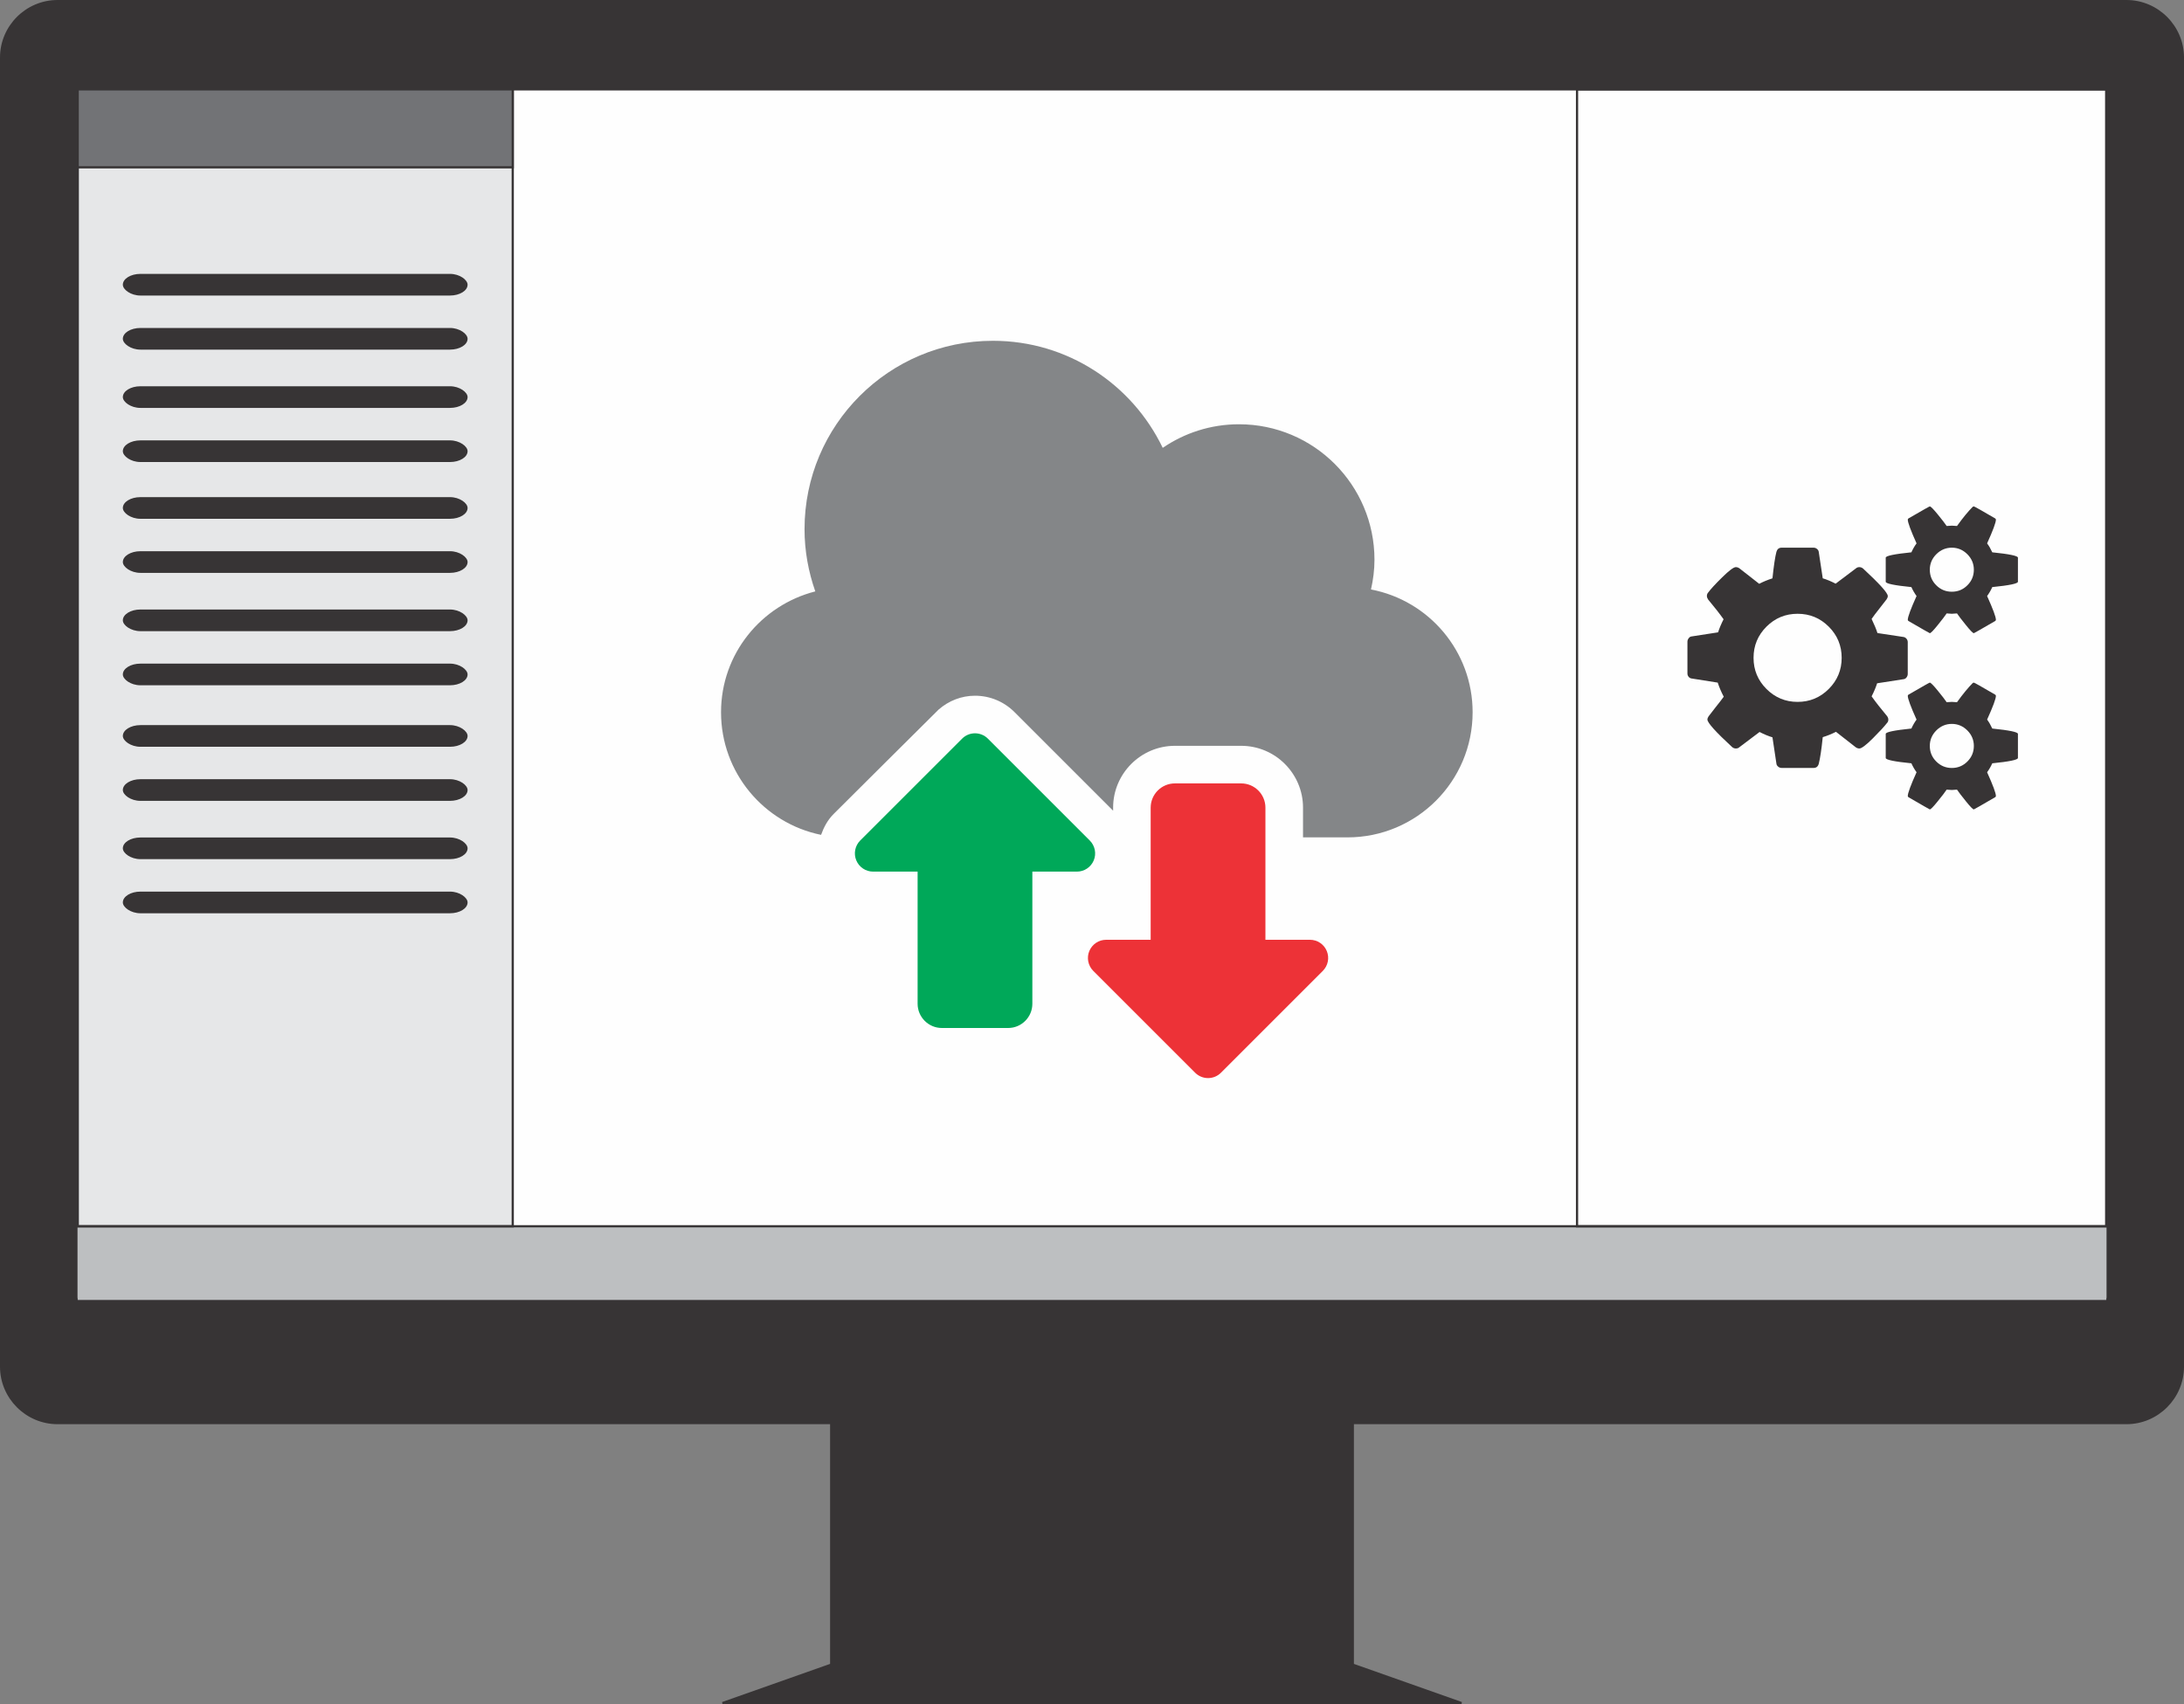
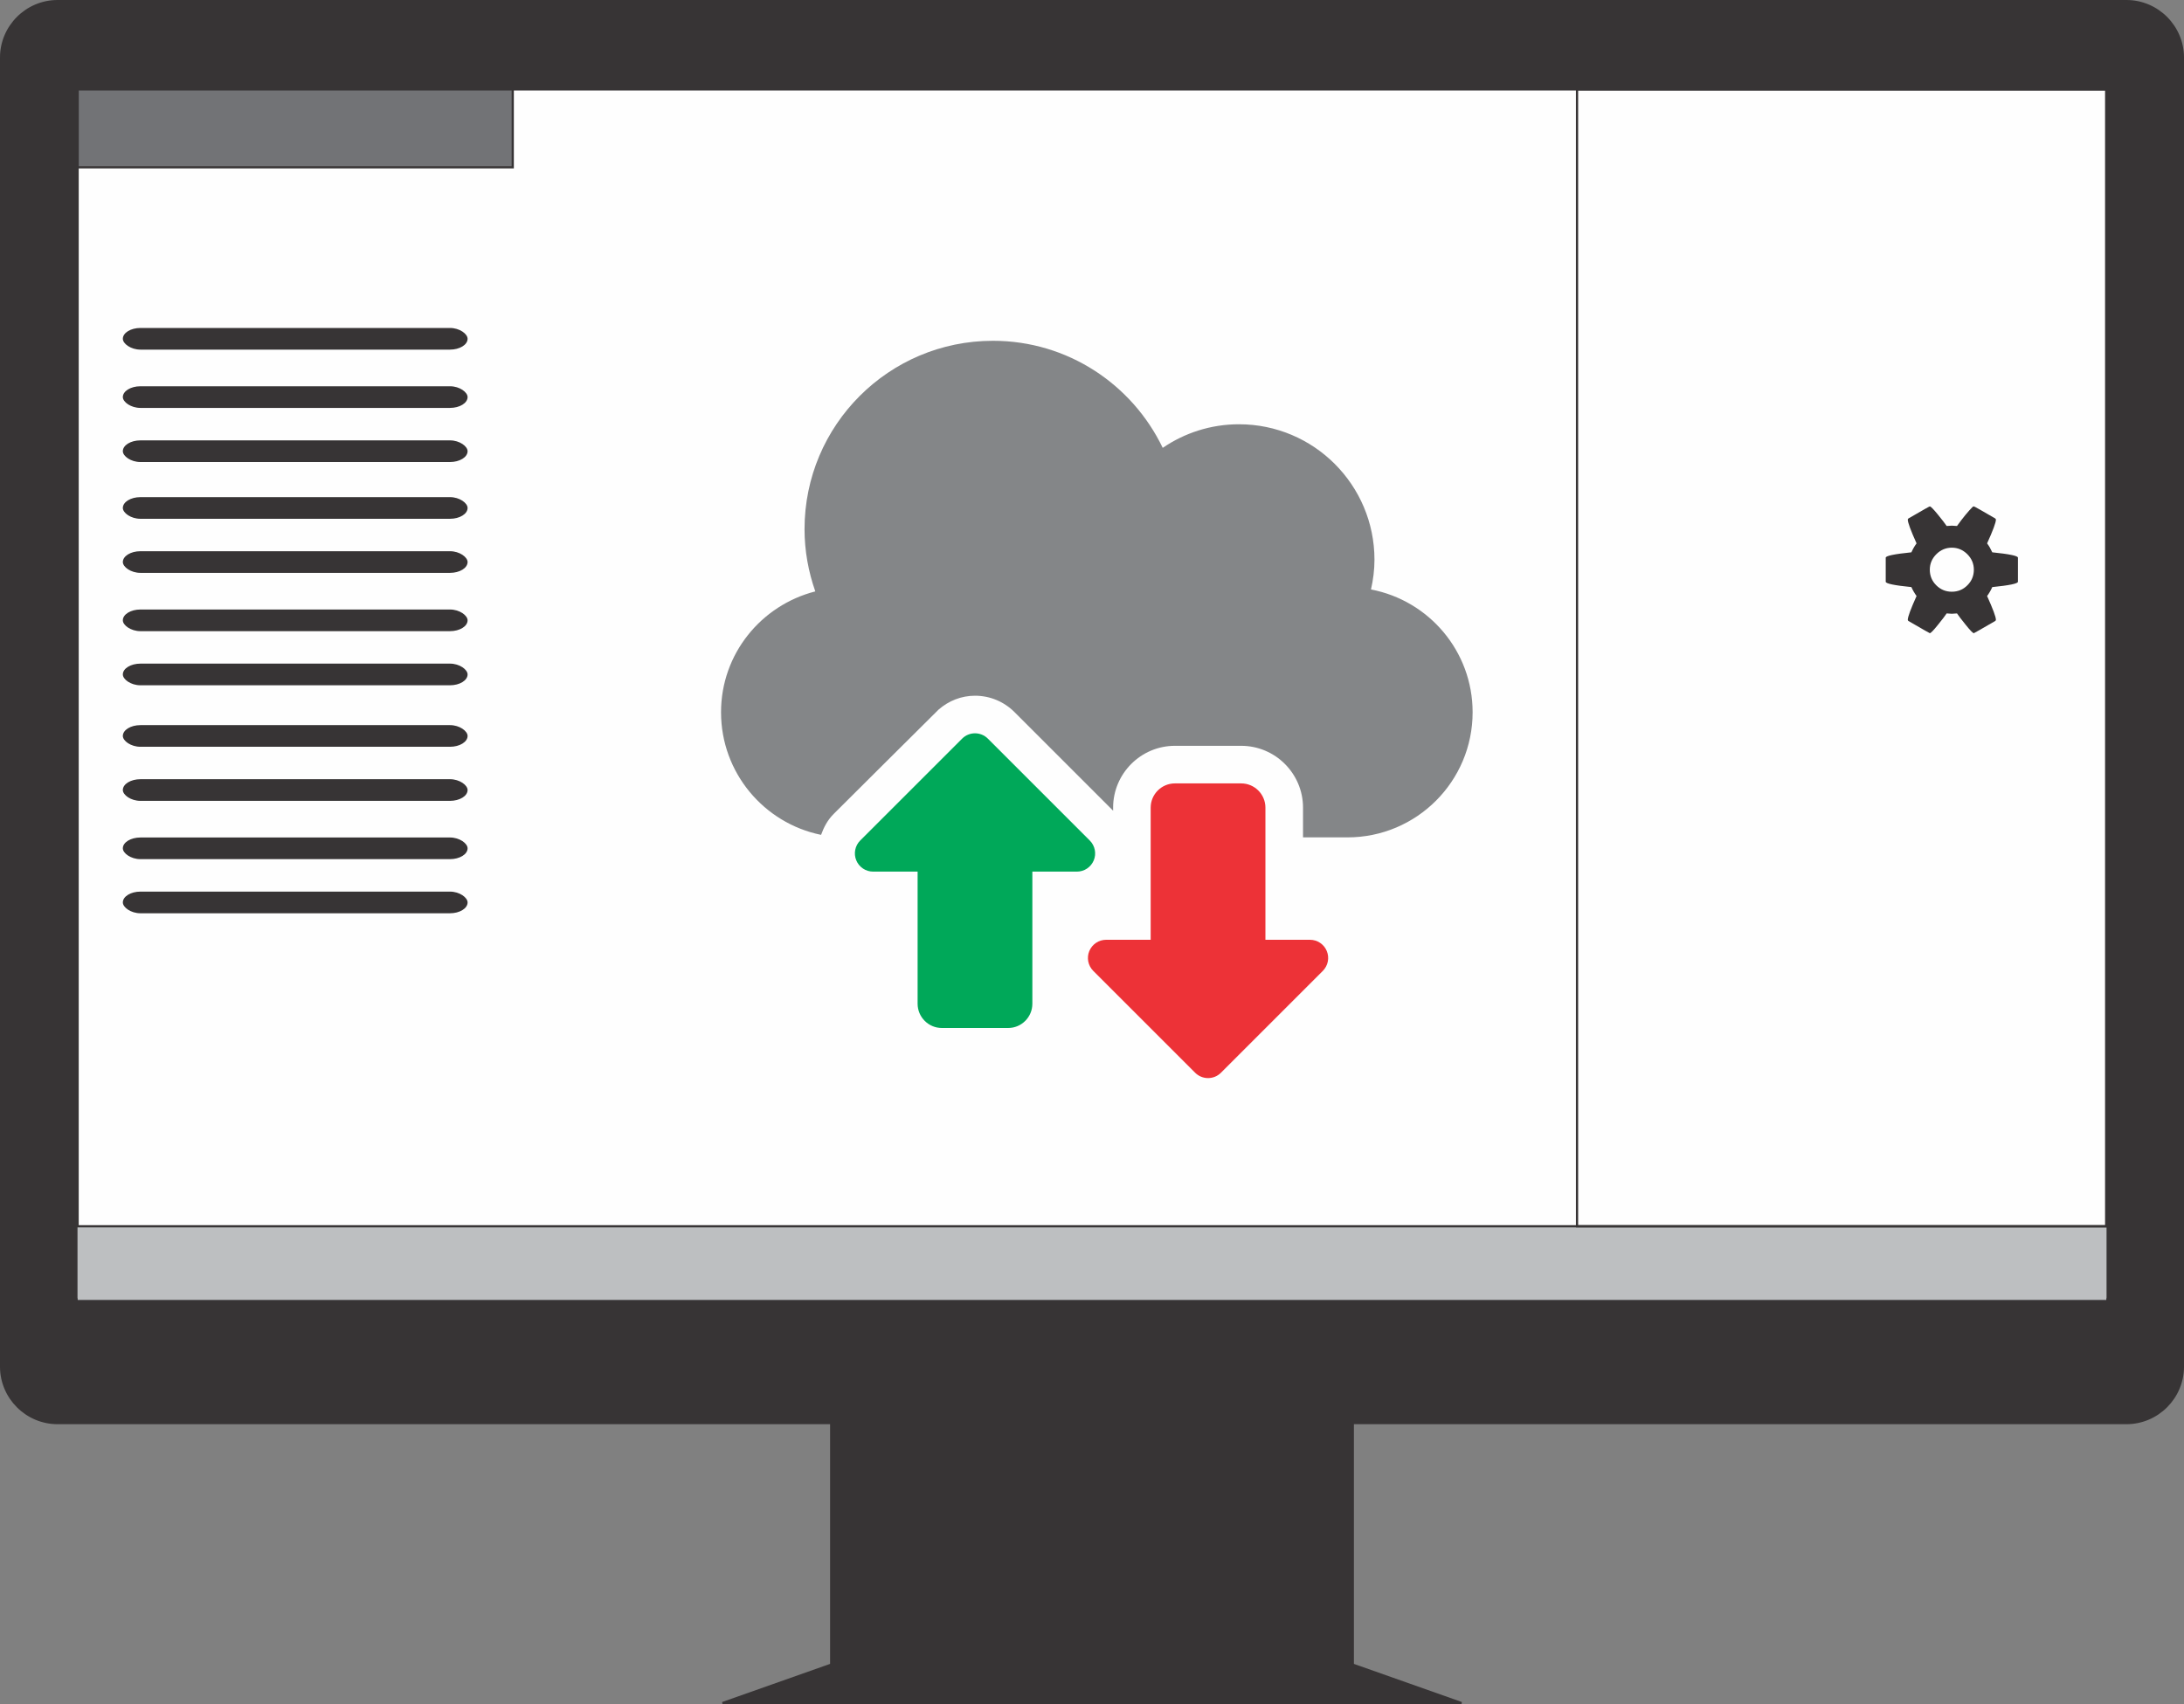
<svg xmlns="http://www.w3.org/2000/svg" xml:space="preserve" width="173.479mm" height="135.398mm" version="1.1" style="shape-rendering:geometricPrecision; text-rendering:geometricPrecision; image-rendering:optimizeQuality; fill-rule:evenodd; clip-rule:evenodd" viewBox="0 0 61285 47832">
  <rect x="0" y="0" width="61285" height="47832" fill="#808080" stroke="none" />
  <defs>
    <style type="text/css">
   
    .str0 {stroke:#373435;stroke-width:62.317}
    .fil4 {fill:none}
    .fil1 {fill:#FEFEFE}
    .fil3 {fill:#E6E7E8}
    .fil2 {fill:#BDBFC1}
    .fil6 {fill:#848688}
    .fil5 {fill:#727376}
    .fil0 {fill:#373435}
    .fil7 {fill:#ED3237}
    .fil8 {fill:#00A859}
   
  </style>
  </defs>
  <g id="Layer_x0020_1">
    <path class="fil0 str0" d="M2178 2508l56929 0 0 33929 -56929 0 0 -33929zm21146 44215l0 -6781 -21709 0c-871,0 -1584,-712 -1584,-1584l0 -36743c0,-871 713,-1584 1584,-1584l58055 0c871,0 1584,713 1584,1584l0 36743c0,872 -713,1584 -1584,1584l-21709 0 0 6781 3051 1078 -20739 0 3051 -1078z" />
    <rect class="fil1" x="2178" y="2508" width="56930" height="33929" />
    <rect class="fil2" x="2180" y="34418" width="56925" height="2068" />
-     <rect class="fil3 str0" x="2180" y="2508" width="12208" height="31910" />
    <rect class="fil4 str0" x="2178" y="2508" width="56927" height="31910" />
    <rect class="fil5 str0" x="2180" y="2508" width="12208" height="2188" />
    <rect class="fil4 str0" x="44253" y="2508" width="14852" height="31910" />
-     <rect class="fil0" x="3447" y="7687" width="9674" height="608" rx="495" ry="304" />
    <rect class="fil0" x="3447" y="9205" width="9674" height="608" rx="495" ry="304" />
    <rect class="fil0" x="3447" y="10841" width="9674" height="608" rx="495" ry="304" />
    <rect class="fil0" x="3447" y="12360" width="9674" height="608" rx="495" ry="304" />
    <rect class="fil0" x="3447" y="13953" width="9674" height="608" rx="495" ry="304" />
    <rect class="fil0" x="3447" y="15471" width="9674" height="608" rx="495" ry="304" />
    <rect class="fil0" x="3447" y="17107" width="9674" height="608" rx="495" ry="304" />
    <rect class="fil0" x="3447" y="18626" width="9674" height="608" rx="495" ry="304" />
    <rect class="fil0" x="3447" y="20352" width="9674" height="608" rx="495" ry="304" />
    <rect class="fil0" x="3447" y="21870" width="9674" height="608" rx="495" ry="304" />
    <rect class="fil0" x="3447" y="23506" width="9674" height="608" rx="495" ry="304" />
    <rect class="fil0" x="3447" y="25025" width="9674" height="608" rx="495" ry="304" />
    <path class="fil6" d="M38471 16545c61,-270 98,-547 98,-834 0,-2100 -1702,-3803 -3802,-3803 -794,0 -1530,245 -2140,662 -853,-1776 -2662,-3005 -4764,-3005 -2920,0 -5287,2367 -5287,5287 0,613 110,1199 302,1747 -1518,388 -2645,1753 -2645,3392 0,1698 1206,3115 2807,3441 77,-214 184,-418 353,-586 0,0 2918,-2907 2947,-2932 284,-246 639,-387 1019,-387 418,0 811,163 1108,459l101 101 2667 2667 0 -85c0,-957 778,-1736 1735,-1736l1858 0c957,0 1736,779 1736,1736l0 834 1247 0c1939,0 3512,-1572 3512,-3512 0,-1714 -1229,-3137 -2852,-3446z" />
    <path class="fil7" d="M36758 26377l-1249 0 0 -3708c0,-376 -305,-681 -681,-681l-1859 0c-375,0 -680,305 -680,681l0 3708 -1249 0c-208,0 -393,125 -473,316 -79,190 -35,410 111,557l2859 2859c100,100 231,150 362,150 131,0 262,-50 362,-150l2859 -2859c146,-147 190,-367 111,-557 -79,-192 -265,-316 -473,-316z" />
    <path class="fil8" d="M30692 24148c79,-190 35,-410 -112,-557l-2859 -2859c-99,-100 -231,-150 -362,-150 -131,0 -262,50 -361,150l-2860 2859c-146,147 -189,367 -110,557 79,191 265,316 472,316l1249 0 0 3708c0,376 306,681 681,681l1859 0c375,0 680,-305 680,-681l0 -3708 1250 0c207,0 393,-124 473,-316z" />
    <g id="_520424192">
      <g>
        <g>
-           <path class="fil0" d="M52988 20197c0,-32 -11,-64 -34,-96 -180,-216 -325,-401 -435,-556 68,-132 119,-254 155,-367l748 -116c30,-3 55,-20 78,-50 22,-31 33,-63 33,-95l0 -893c0,-36 -11,-67 -33,-94 -23,-28 -50,-45 -82,-51l-735 -111c-35,-110 -90,-242 -164,-396 48,-71 121,-168 218,-290 96,-122 164,-209 203,-261 22,-32 33,-63 33,-92 0,-87 -232,-344 -695,-773 -32,-25 -66,-38 -102,-38 -38,0 -70,11 -96,34l-570 430c-132,-68 -253,-118 -362,-150l-112 -739c-3,-32 -19,-61 -48,-85 -29,-24 -61,-36 -96,-36l-899 0c-74,0 -122,39 -145,116 -38,148 -75,396 -111,744 -138,45 -262,96 -372,154l-555 -434c-32,-23 -66,-34 -102,-34 -61,0 -188,95 -381,285 -193,190 -325,333 -396,430 -23,26 -34,58 -34,96 0,29 11,62 34,97 180,216 325,401 434,555 -67,132 -119,255 -154,367l-749 116c-29,3 -54,20 -77,51 -23,31 -34,62 -34,94l0 894c0,35 11,66 34,94 23,27 50,42 82,46l734 116c39,122 95,254 169,396 -51,71 -127,169 -227,294 -100,126 -165,211 -198,256 -22,33 -33,63 -33,92 0,87 231,345 695,773 32,26 66,38 101,38 42,0 75,-11 97,-33l570 -430c132,68 253,117 362,150l111 739c3,32 20,60 49,84 29,24 61,36 96,36l899 0c74,0 122,-38 144,-116 39,-151 76,-401 112,-748 128,-39 252,-89 371,-150l556 435c32,22 66,33 101,33 61,0 188,-95 380,-287 191,-191 324,-336 398,-432 23,-23 34,-53 34,-92zm-1671 -860c-242,242 -533,363 -875,363 -341,0 -632,-121 -874,-363 -241,-241 -362,-533 -362,-874 0,-341 121,-633 362,-874 242,-242 533,-362 874,-362 342,0 633,120 875,362 241,241 362,533 362,874 0,341 -121,633 -362,874z" />
-           <path class="fil0" d="M55905 20448c-42,-93 -90,-177 -145,-251 165,-364 247,-586 247,-666 0,-13 -7,-25 -20,-34 -386,-226 -586,-338 -599,-338l-29 9c-132,133 -280,313 -444,541 -64,-6 -113,-9 -145,-9 -32,0 -80,3 -145,9 -45,-67 -128,-176 -251,-326 -122,-149 -196,-224 -222,-224 -6,0 -55,26 -145,77 -90,52 -185,106 -285,164 -100,58 -156,91 -169,97 -13,10 -19,21 -19,34 0,80 82,302 246,666 -55,74 -103,158 -145,251 -480,49 -720,99 -720,150l0 676c0,52 240,102 720,150 39,87 87,171 145,251 -164,364 -246,586 -246,667 0,12 6,24 19,33 393,229 593,343 599,343 26,0 100,-75 222,-227 123,-151 206,-260 251,-328 65,6 113,10 145,10 32,0 81,-4 145,-10 45,68 129,177 251,328 122,152 196,227 222,227 7,0 206,-114 599,-343 13,-9 20,-20 20,-33 0,-81 -83,-303 -247,-667 58,-80 107,-164 145,-251 480,-48 720,-98 720,-150l0 -676c0,-51 -240,-101 -720,-150zm-698 925c-120,121 -266,182 -437,182 -171,0 -316,-61 -437,-182 -121,-121 -181,-266 -181,-437 0,-167 61,-312 183,-435 123,-122 268,-183 435,-183 167,0 312,61 435,183 122,123 183,268 183,435 0,171 -60,316 -181,437z" />
          <path class="fil0" d="M55905 15502c-42,-93 -90,-177 -145,-251 165,-364 247,-586 247,-666 0,-13 -7,-24 -20,-34 -386,-226 -586,-338 -599,-338l-29 9c-132,132 -280,313 -444,541 -64,-6 -113,-9 -145,-9 -32,0 -80,3 -145,9 -45,-67 -128,-176 -251,-326 -122,-149 -196,-224 -222,-224 -6,0 -55,26 -145,77 -90,52 -185,106 -285,164 -100,58 -156,91 -169,97 -13,10 -19,21 -19,34 0,80 82,302 246,666 -55,74 -103,158 -145,251 -480,49 -720,99 -720,150l0 676c0,52 240,102 720,150 39,87 87,171 145,251 -164,364 -246,586 -246,667 0,13 6,24 19,34 393,228 593,342 599,342 26,0 100,-75 222,-227 123,-151 206,-260 251,-328 65,6 113,10 145,10 32,0 81,-4 145,-10 45,68 129,177 251,328 122,152 196,227 222,227 7,0 206,-114 599,-342 13,-10 20,-21 20,-34 0,-81 -83,-303 -247,-667 58,-80 107,-164 145,-251 480,-48 720,-98 720,-150l0 -676c0,-51 -240,-101 -720,-150zm-698 925c-120,121 -266,181 -437,181 -171,0 -316,-60 -437,-181 -121,-120 -181,-266 -181,-437 0,-167 61,-312 183,-435 123,-122 268,-183 435,-183 167,0 312,61 435,183 122,123 183,268 183,435 0,171 -60,317 -181,437z" />
        </g>
      </g>
      <g>
   </g>
      <g>
   </g>
      <g>
   </g>
      <g>
   </g>
      <g>
   </g>
      <g>
   </g>
      <g>
   </g>
      <g>
   </g>
      <g>
   </g>
      <g>
   </g>
      <g>
   </g>
      <g>
   </g>
      <g>
   </g>
      <g>
   </g>
      <g>
   </g>
    </g>
  </g>
</svg>